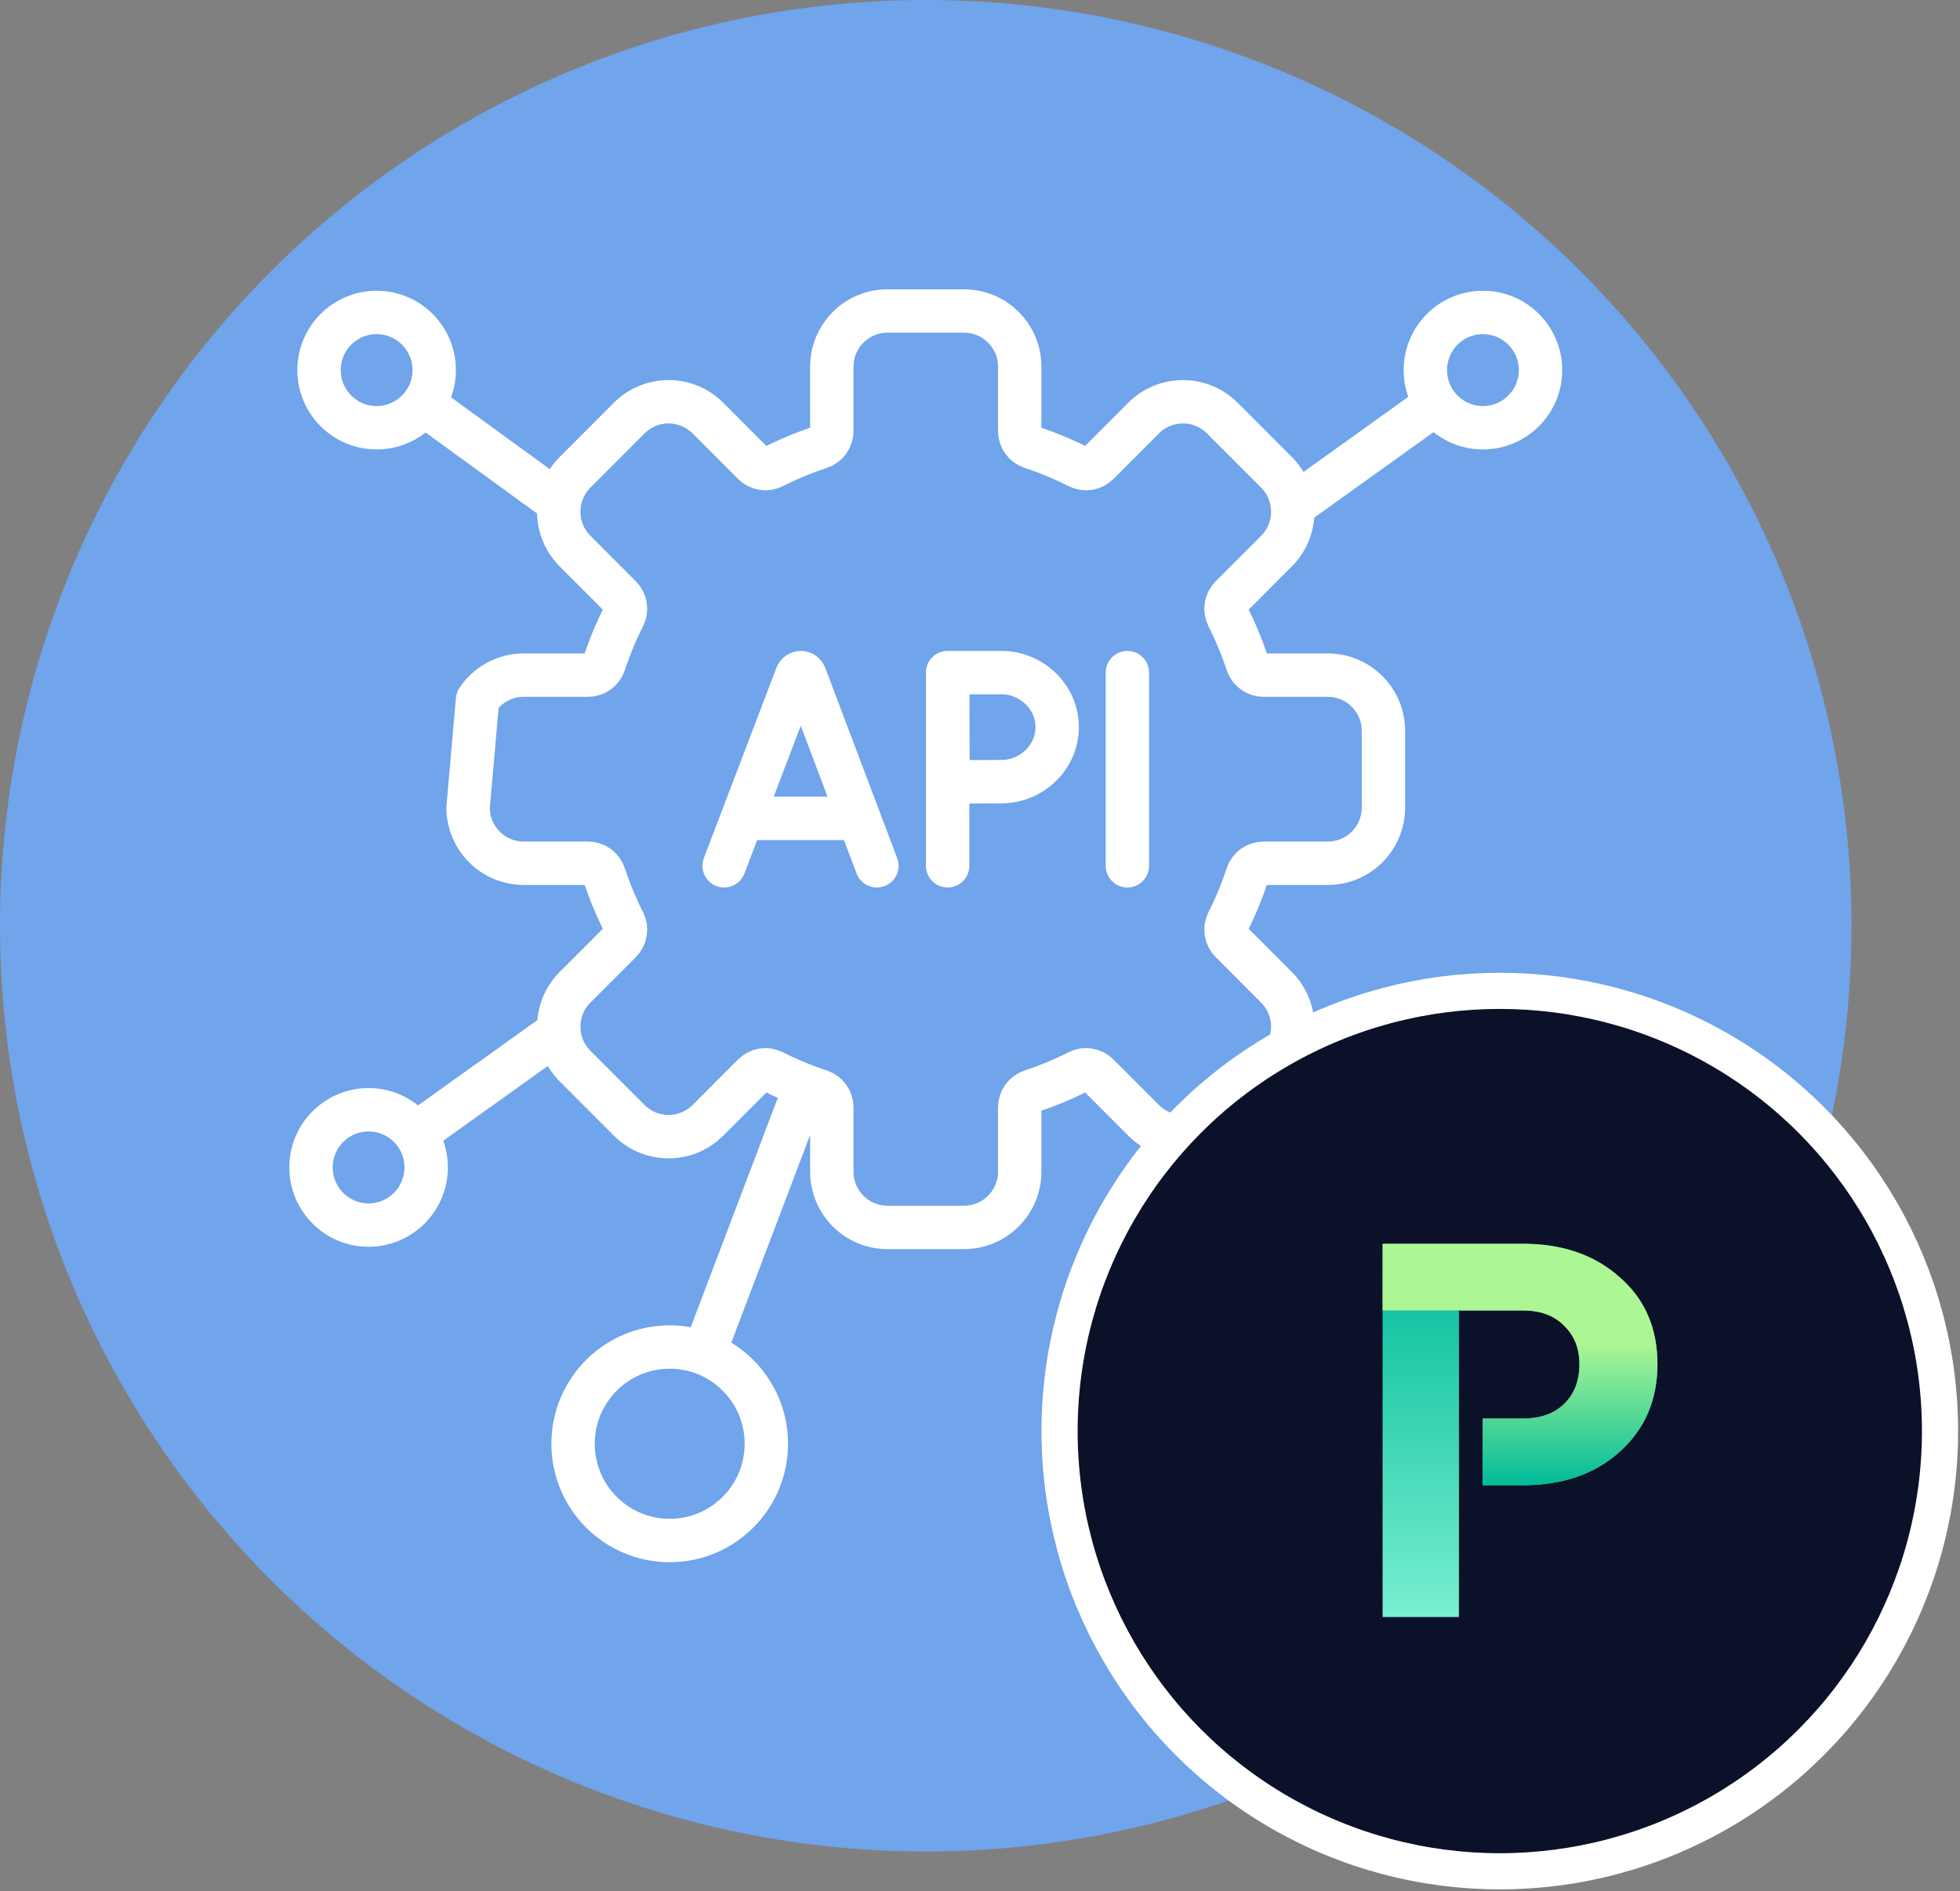
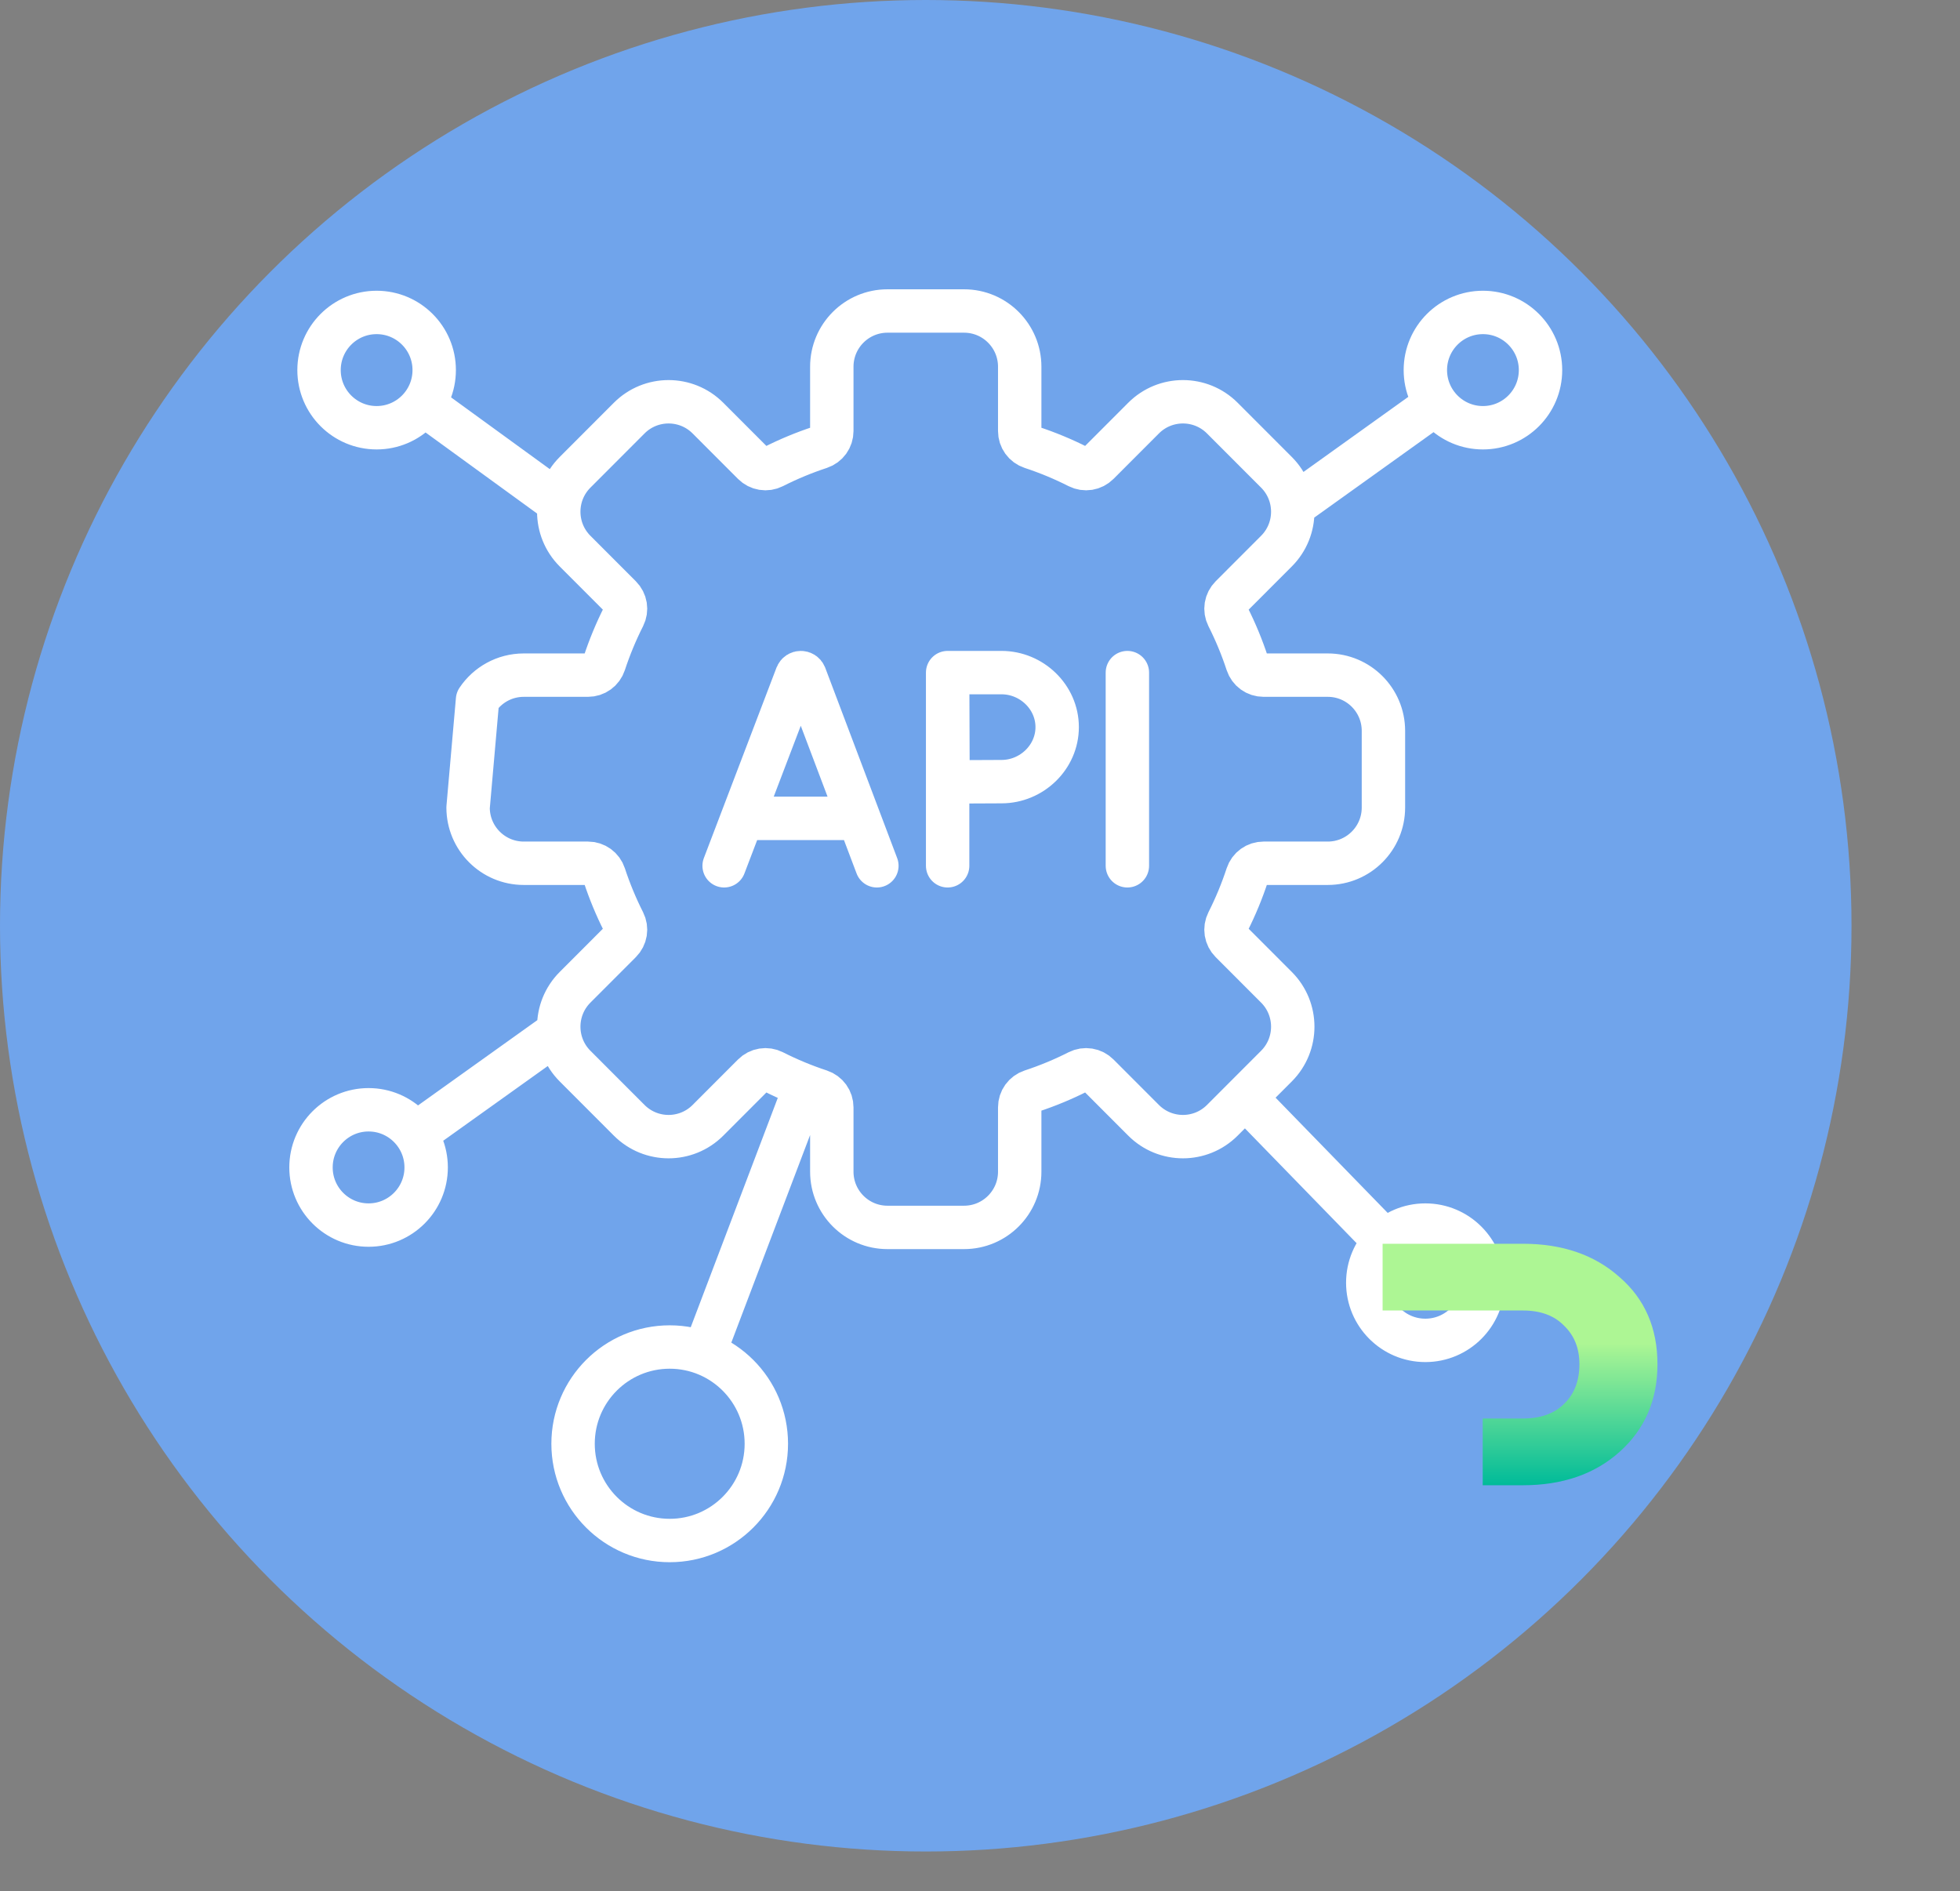
<svg xmlns="http://www.w3.org/2000/svg" width="542" height="523" viewBox="0 0 542 523" fill="none">
  <rect x="0" y="0" width="542" height="523" fill="#808080" stroke="none" />
  <circle cx="256" cy="256" r="256" fill="#70A4EB" />
  <path d="M200.245 239.42L220.334 186.749C220.745 185.747 222.166 185.745 222.578 186.747L242.484 239.42M206.511 226.302H236.32M311.755 185.997V239.42M262.051 185.997V239.42M262.051 185.997L262.154 216.216C262.154 216.216 272.812 216.149 276.947 216.149C285.285 216.149 292.34 209.399 292.34 201.073C292.34 192.747 285.285 185.997 276.947 185.997H262.051ZM194.691 374.229L222.753 300.3M154.568 285.205L114.876 313.573M154.705 139.086L117.031 111.703M397.131 111.614L357.412 140.065M383.045 343.299L344.311 303.485M132.055 193.515L129.441 223.307C129.441 231.819 136.333 238.72 144.836 238.72H162.603C163.596 238.718 164.564 239.03 165.369 239.612C166.174 240.193 166.775 241.014 167.087 241.958C168.552 246.423 170.353 250.77 172.474 254.962C172.921 255.85 173.077 256.857 172.919 257.839C172.76 258.821 172.296 259.728 171.592 260.431L159.024 273.014C153.012 279.033 153.012 288.792 159.024 294.811L173.995 309.8C180.007 315.819 189.755 315.819 195.767 309.8L208.335 297.216C209.036 296.512 209.942 296.047 210.923 295.889C211.904 295.73 212.91 295.886 213.797 296.334C217.984 298.457 222.326 300.26 226.785 301.727C227.728 302.039 228.548 302.641 229.129 303.447C229.709 304.253 230.021 305.222 230.02 306.216V324.005C230.02 332.517 236.912 339.418 245.415 339.418H266.587C275.089 339.418 281.982 332.517 281.982 324.005V306.216C281.981 305.222 282.293 304.253 282.873 303.447C283.454 302.641 284.274 302.039 285.217 301.727C289.676 300.261 294.018 298.458 298.205 296.334C299.092 295.886 300.098 295.73 301.079 295.889C302.06 296.047 302.966 296.512 303.667 297.216L316.235 309.8C322.247 315.819 331.995 315.819 338.007 309.8L352.978 294.811C358.99 288.792 358.99 279.033 352.978 273.014L340.41 260.431C339.706 259.728 339.242 258.821 339.083 257.839C338.925 256.857 339.081 255.85 339.528 254.962C341.649 250.769 343.45 246.422 344.915 241.958C345.227 241.014 345.828 240.193 346.633 239.612C347.438 239.03 348.406 238.718 349.399 238.72H367.166C375.669 238.72 382.561 231.819 382.561 223.307V202.11C382.561 193.598 375.669 186.697 367.166 186.697H349.399C348.406 186.698 347.438 186.386 346.633 185.805C345.828 185.223 345.227 184.402 344.915 183.459C343.45 178.994 341.649 174.647 339.528 170.455C339.081 169.567 338.925 168.559 339.083 167.577C339.242 166.595 339.706 165.688 340.41 164.986L352.978 152.403C358.99 146.384 358.99 136.624 352.978 130.605L338.007 115.617C331.995 109.598 322.247 109.598 316.235 115.617L303.667 128.2C302.966 128.905 302.06 129.369 301.079 129.528C300.098 129.686 299.092 129.53 298.205 129.082C294.018 126.959 289.676 125.156 285.217 123.689C284.274 123.377 283.454 122.775 282.873 121.969C282.293 121.163 281.981 120.194 281.982 119.2V101.413C281.982 92.901 275.09 86 266.587 86H245.416C236.913 86 230.02 92.9 230.02 101.413V119.202C230.022 120.196 229.71 121.165 229.129 121.971C228.549 122.777 227.728 123.379 226.786 123.691C222.327 125.157 217.985 126.96 213.798 129.084C212.91 129.532 211.904 129.688 210.923 129.529C209.942 129.371 209.037 128.906 208.335 128.201L195.767 115.618C189.755 109.599 180.007 109.599 173.995 115.618L159.024 130.607C153.012 136.626 153.012 146.385 159.024 152.404L171.592 164.987C172.296 165.689 172.76 166.596 172.919 167.578C173.077 168.56 172.921 169.567 172.474 170.455C170.353 174.648 168.552 178.995 167.087 183.459C166.775 184.403 166.174 185.224 165.369 185.805C164.564 186.387 163.596 186.699 162.603 186.697H144.835C139.511 186.697 134.819 189.403 132.055 193.515ZM117.846 322.831C117.846 331.635 110.717 338.773 101.923 338.773C93.129 338.773 86 331.635 86 322.831C86 314.026 93.129 306.889 101.923 306.889C110.717 306.889 117.846 314.026 117.846 322.831ZM410.077 354.715C410.077 363.519 402.948 370.657 394.154 370.657C385.359 370.657 378.23 363.519 378.23 354.715C378.23 345.91 385.359 338.773 394.154 338.773C402.948 338.773 410.077 345.91 410.077 354.715ZM120.07 102.342C120.07 111.146 112.941 118.284 104.147 118.284C95.353 118.284 88.224 111.146 88.224 102.342C88.224 93.537 95.353 86.4 104.147 86.4C112.941 86.4 120.07 93.537 120.07 102.342ZM426 102.342C426 111.146 418.871 118.284 410.077 118.284C401.283 118.284 394.154 111.146 394.154 102.342C394.154 93.537 401.283 86.4 410.077 86.4C418.871 86.4 426 93.537 426 102.342ZM211.916 399.246C211.916 414.022 199.952 426 185.194 426C170.435 426 158.471 414.022 158.471 399.246C158.471 384.47 170.435 372.492 185.194 372.492C199.952 372.492 211.916 384.47 211.916 399.246Z" stroke="white" stroke-width="12" stroke-miterlimit="10" stroke-linecap="round" stroke-linejoin="round" />
-   <circle cx="414.738" cy="395.738" r="121.738" fill="#0B1128" stroke="white" stroke-width="10" />
-   <path d="M421.117 343.939C432.064 343.939 440.979 347.015 447.86 353.166C454.845 359.213 458.338 367.241 458.338 377.25C458.338 387.155 454.845 395.235 447.86 401.491C440.979 407.642 432.064 410.717 421.117 410.717H410.014V392.264H421.117C426.017 392.264 429.823 390.908 432.534 388.197C435.349 385.487 436.756 381.838 436.756 377.25C436.756 372.871 435.349 369.327 432.534 366.616C429.823 363.801 426.017 362.393 421.117 362.393H403.445V447.156H382.333V343.939H421.117Z" fill="url(#paint0_linear_54_5095)" />
  <path d="M447.86 353.166C440.979 347.015 432.064 343.939 421.117 343.939H382.333V362.388L404.853 362.388V362.393H421.117C426.017 362.393 429.823 363.801 432.534 366.616C435.349 369.327 436.756 372.871 436.756 377.25C436.756 381.838 435.349 385.487 432.534 388.197C429.823 390.908 426.017 392.264 421.117 392.264H410.014V410.717H421.117C432.064 410.717 440.979 407.642 447.86 401.491C454.845 395.235 458.338 387.155 458.338 377.25C458.338 367.241 454.845 359.213 447.86 353.166Z" fill="url(#paint1_linear_54_5095)" />
  <defs>
    <linearGradient id="paint0_linear_54_5095" x1="420.335" y1="343.939" x2="420.335" y2="447.156" gradientUnits="userSpaceOnUse">
      <stop stop-color="#00BB99" />
      <stop offset="1" stop-color="#78EFD0" />
    </linearGradient>
    <linearGradient id="paint1_linear_54_5095" x1="420.287" y1="343.939" x2="420.287" y2="410.718" gradientUnits="userSpaceOnUse">
      <stop offset="0.411" stop-color="#ADF694" />
      <stop offset="1" stop-color="#00BB99" />
    </linearGradient>
  </defs>
</svg>